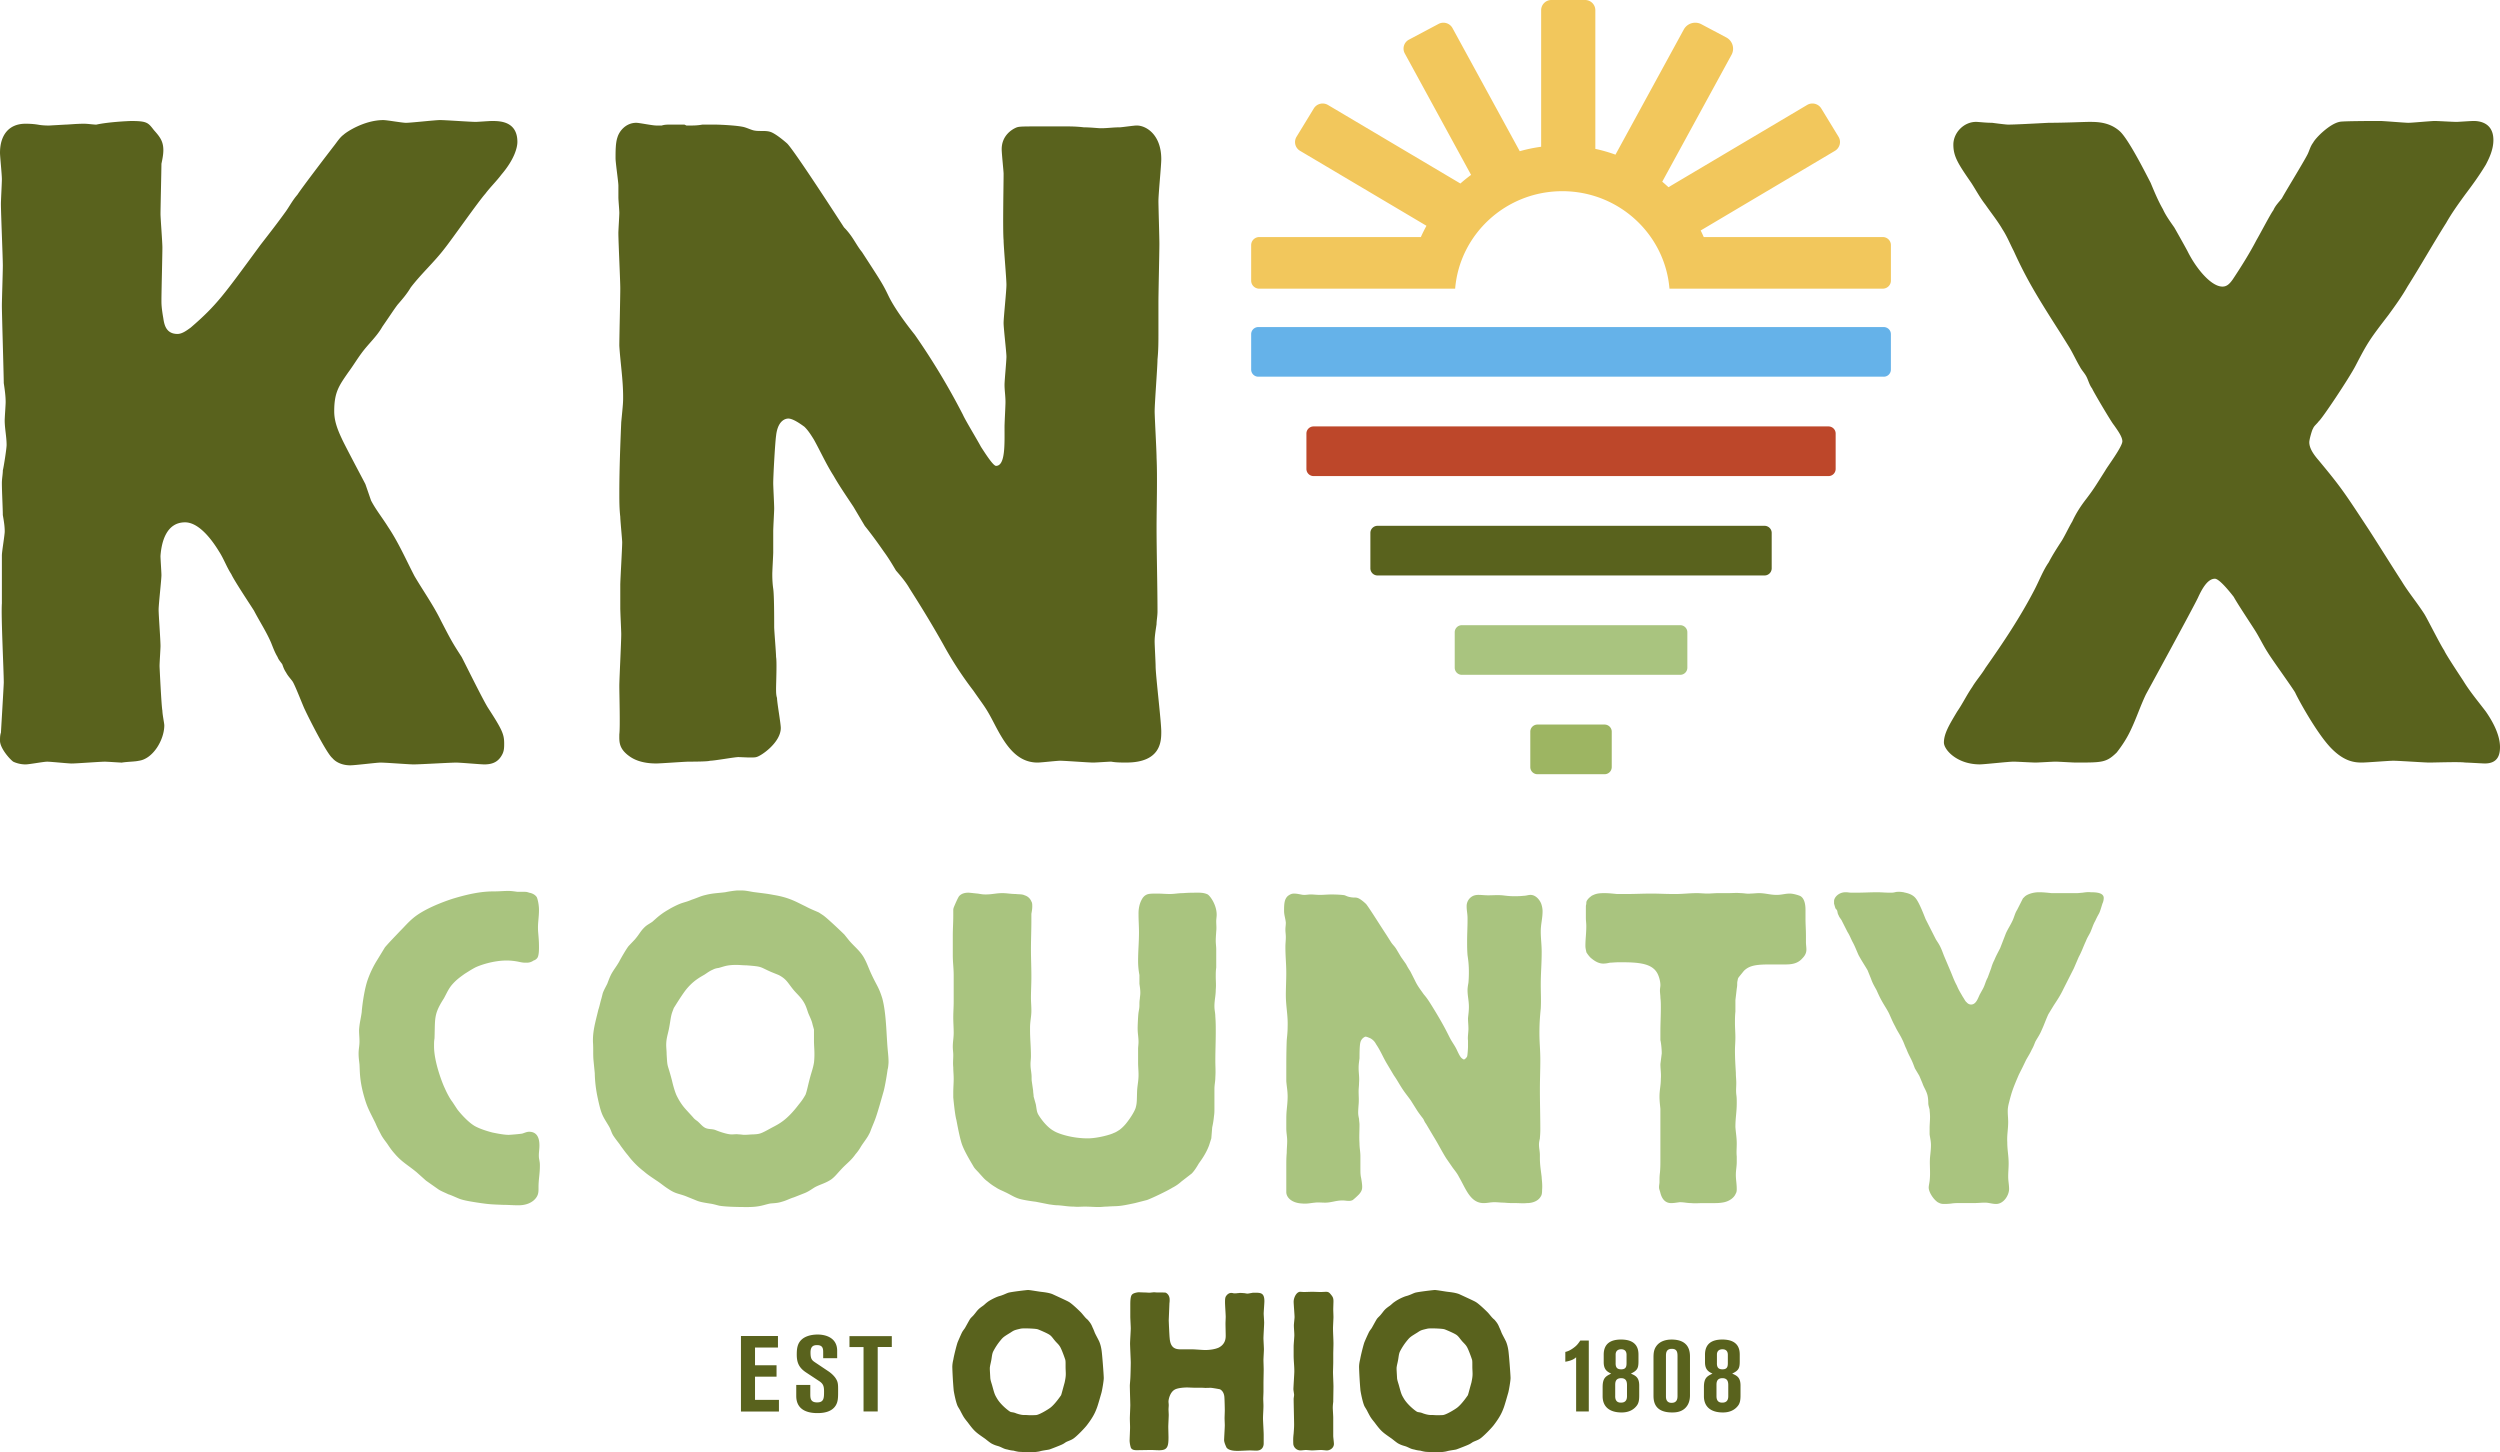
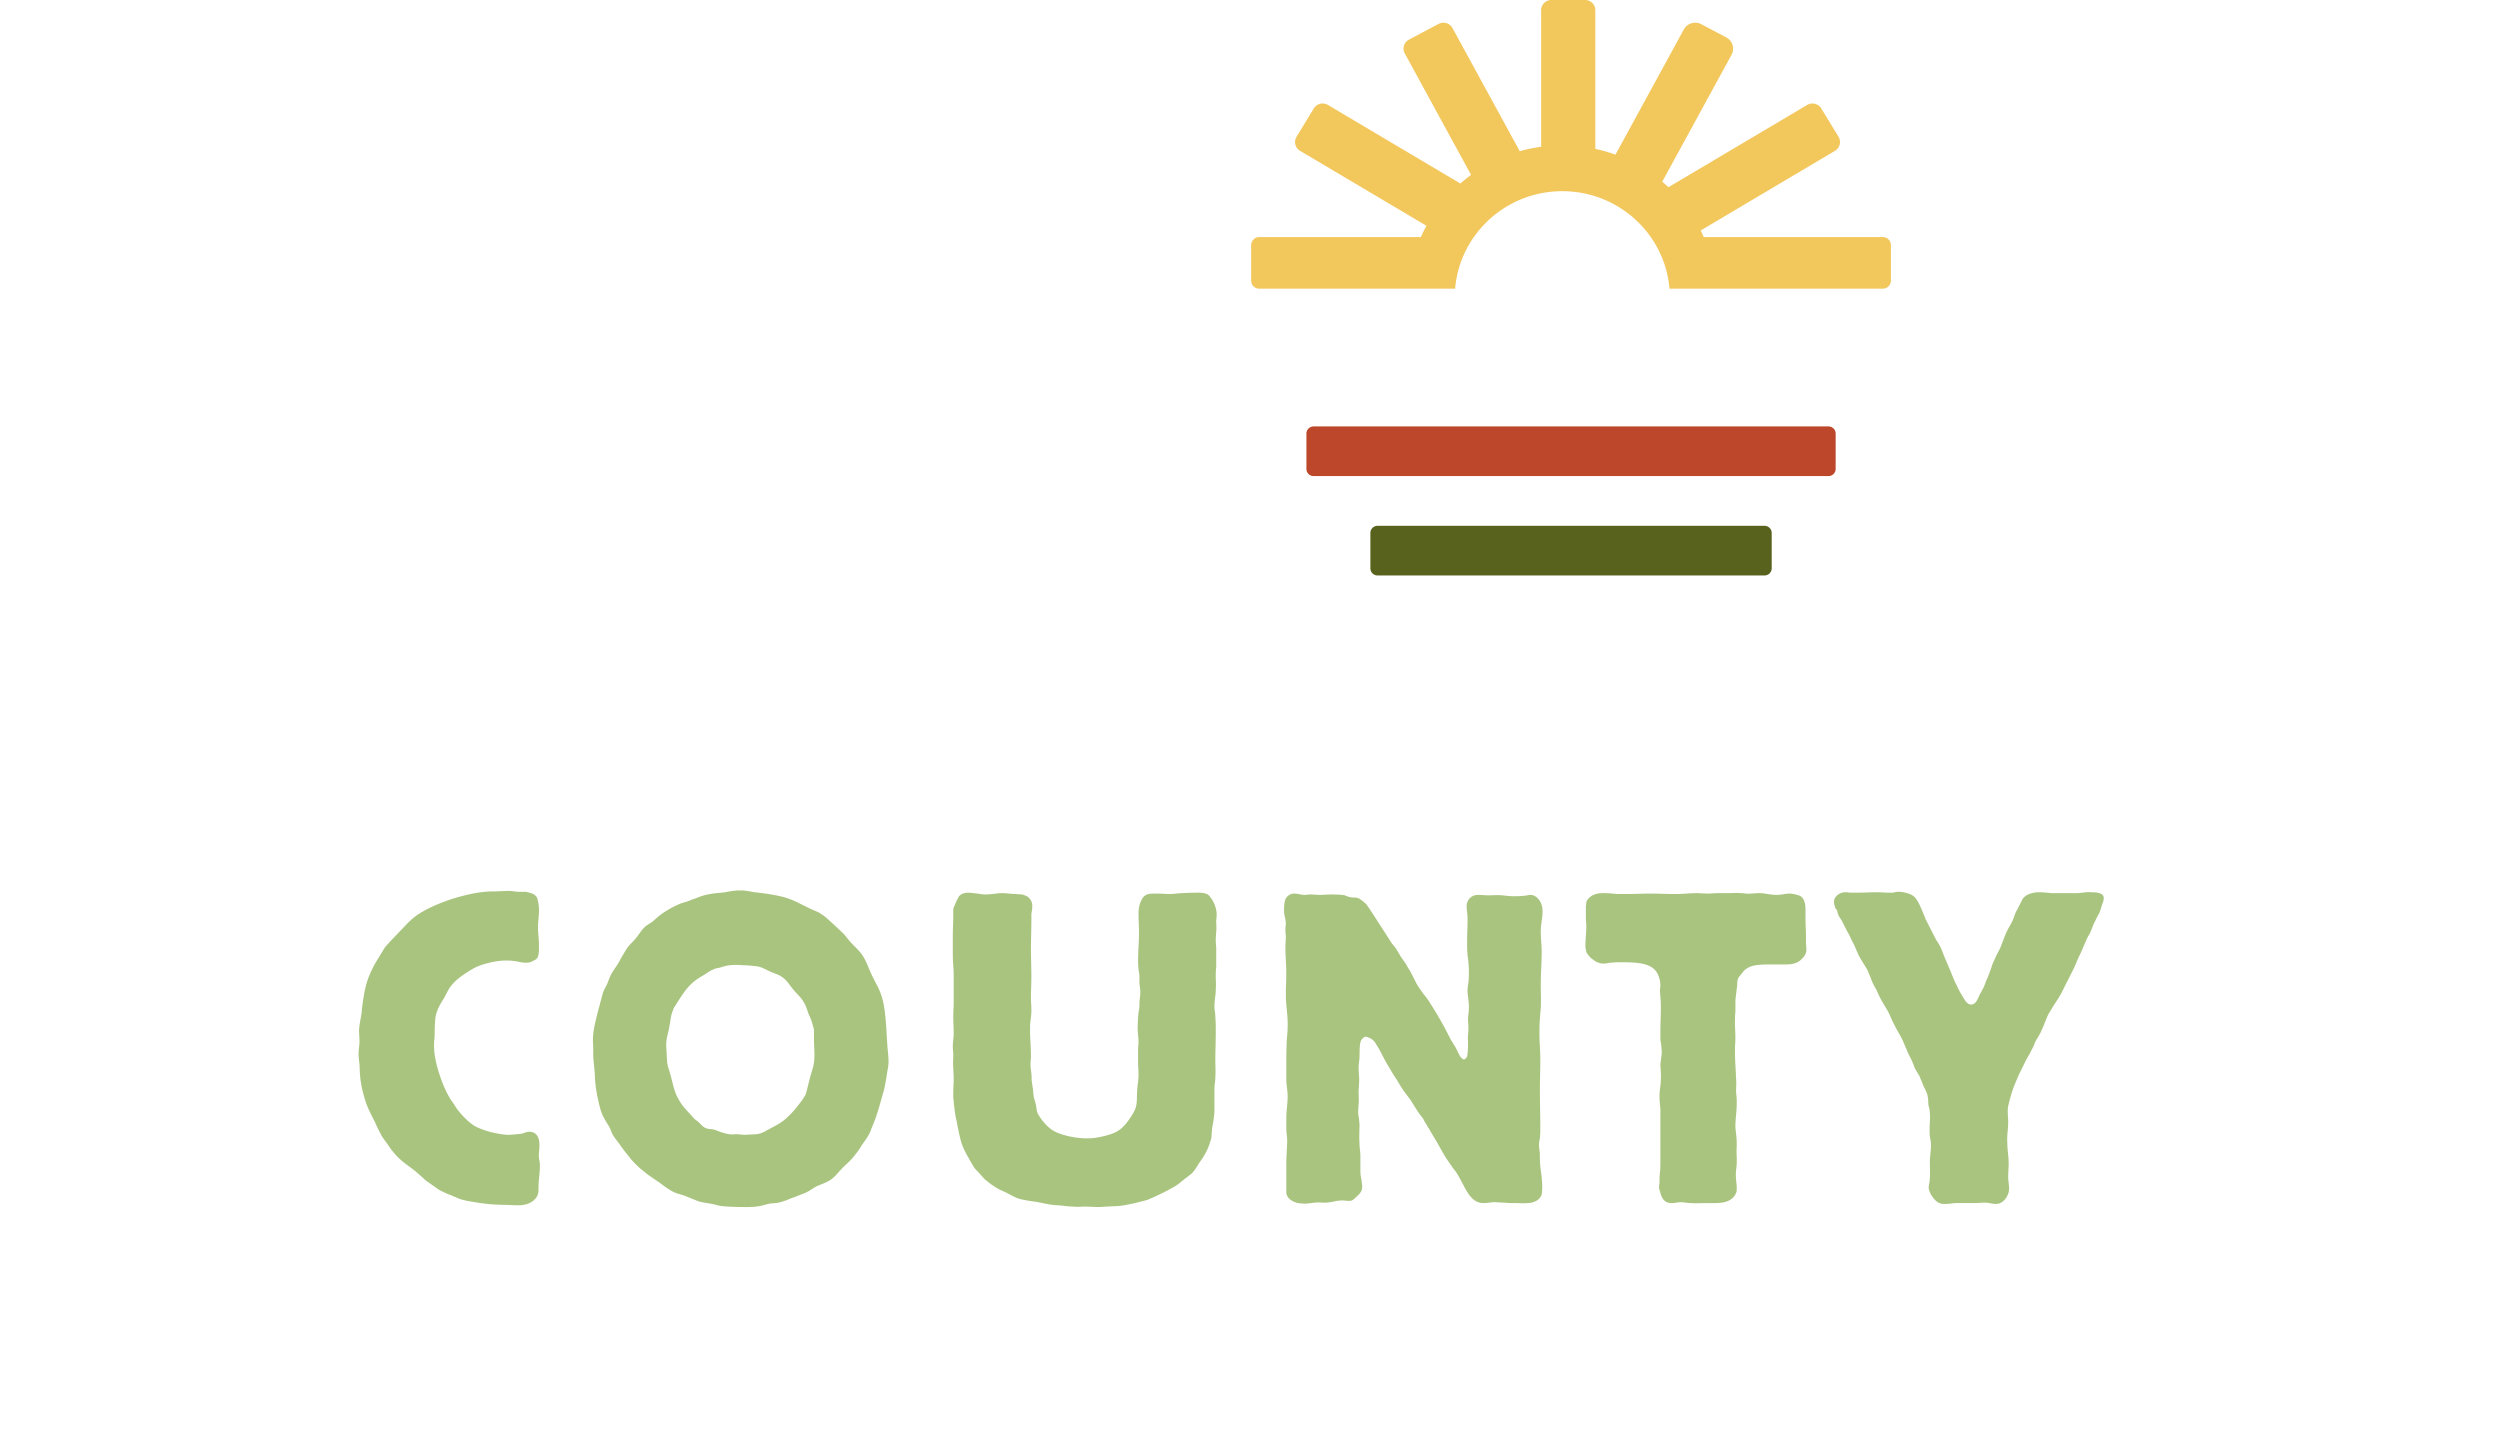
<svg xmlns="http://www.w3.org/2000/svg" width="118" height="68.545" viewBox="0 0 118 68.545">
  <g fill="none" fill-rule="evenodd">
    <path d="M25.44 44.712c0 .104 0 .353-.064.478a.317.317 0 0 1-.19.146.537.537 0 0 1-.336.103c-.127 0-.17 0-.359-.041a2.863 2.863 0 0 0-.569-.062c-.653 0-1.285.228-1.496.332-.232.125-.38.229-.484.29-.232.167-.38.271-.57.479-.19.208-.273.415-.42.686-.064.103-.275.415-.36.727-.083.312-.062.582-.083 1.164-.022.124-.022.228-.022.374 0 .769.422 1.808.506 1.974.127.29.274.54.358.644l.232.353c.19.25.506.582.759.748.147.104.506.25.927.354.021 0 .464.104.738.104.063 0 .59-.042.653-.063.127-.041.21-.083.316-.083.295 0 .485.187.485.644 0 .229-.043.374-.021.603.042.229.042.229.042.374 0 .374-.064.623-.064.997v.084c0 .187-.02.353-.231.54-.295.25-.696.228-.759.228-.232 0-.421-.02-.674-.02-.527-.021-.653-.021-1.202-.104-.4-.062-.632-.104-.821-.166-.127-.042-.422-.187-.57-.229-.168-.083-.336-.145-.463-.229l-.295-.207-.295-.208-.442-.395c-.4-.333-.696-.478-1.033-.873-.148-.166-.232-.29-.358-.478-.106-.145-.19-.25-.274-.395-.105-.207-.19-.353-.274-.56-.316-.645-.4-.749-.57-1.372-.189-.707-.168-1.08-.189-1.413-.02-.187-.042-.312-.042-.52 0-.208.042-.353.042-.561 0-.208-.02-.332-.02-.54.02-.333.084-.54.126-.852 0-.083.084-.894.252-1.434.148-.457.359-.831.464-.997l.38-.624c.252-.29.442-.478.716-.769.19-.187.38-.416.632-.623.653-.54 1.897-.915 1.897-.915.97-.29 1.496-.332 1.938-.332.232 0 .4-.021.633-.021.168 0 .273.02.442.042h.337c.042 0 .106 0 .211.041.126.02.274.083.358.208.042.083.106.353.106.603 0 .374-.064.623-.043.997.021.27.043.457.043.727v.042zM34.542 53.544c.127 0 .211-.02.338 0 .105 0 .168.02.252.02.169 0 .274-.02.422-.02.316-.02.337-.02.864-.312.358-.187.716-.353 1.285-1.101.19-.229.253-.354.316-.457.085-.23.106-.416.232-.873.063-.229.127-.395.169-.644.021-.187.021-.333.021-.416 0-.229-.021-.395-.021-.623v-.52c-.021-.083-.064-.229-.064-.229-.042-.207-.126-.353-.21-.56-.084-.25-.127-.416-.316-.666-.148-.187-.274-.29-.422-.478-.232-.29-.295-.457-.653-.644l-.358-.145c-.57-.25-.38-.25-1.16-.312-.168 0-.315-.02-.484-.02-.464 0-.59.082-.843.145a.734.734 0 0 0-.274.083c-.147.062-.253.145-.38.228-.21.125-.547.291-.905.749-.232.311-.506.768-.548.83l-.063.167c-.085.229-.085.395-.169.831-.063.291-.126.457-.126.748 0 .146.02.27.02.437.043.706.022.353.254 1.247.042.186.126.498.21.685.211.437.4.624.57.81l.21.23c.063.083.126.124.21.186.148.125.211.229.359.312.169.083.316.042.485.104.358.145.632.208.758.208h.021zm.485-11.513c.21 0 .422.063.611.083.316.042.548.063.864.125.78.125 1.117.353 1.517.54.232.125.4.187.633.291l.19.125c.189.125.884.79 1.01.914l.233.291c.252.291.484.458.674.77.168.29.232.519.38.83.252.54.336.582.505 1.123.19.706.19 1.683.253 2.39.02.228.042.394.042.623 0 .062-.021.29-.042.332-.063.457-.148.894-.19 1.04l-.19.664c-.19.645-.21.665-.379 1.08-.042.105-.063.188-.126.292-.063.145-.295.436-.38.582a2.158 2.158 0 0 1-.252.353c-.19.27-.338.374-.59.623-.317.333-.359.416-.548.561-.274.187-.506.229-.78.374-.169.104-.274.188-.464.27l-.527.208c-.21.063-.337.146-.568.208-.19.063-.338.063-.548.083-.316.063-.485.167-1.075.167-.632 0-1.075-.021-1.328-.063-.168-.041-.295-.083-.463-.104-.38-.062-.485-.083-.675-.166l-.463-.187c-.337-.125-.464-.104-.801-.332-.232-.146-.358-.27-.59-.416-.21-.145-.38-.25-.57-.416a3.973 3.973 0 0 1-.758-.768c-.126-.146-.21-.27-.337-.437-.042-.083-.21-.27-.358-.499-.084-.145-.105-.27-.19-.415-.295-.499-.358-.52-.527-1.31a6.056 6.056 0 0 1-.147-1.205l-.063-.644c-.021-.29 0-.499-.021-.81-.021-.54.126-.998.252-1.538.064-.187.085-.333.148-.54l.063-.25c.064-.166.127-.27.21-.436.064-.166.106-.291.19-.457.127-.229.253-.374.38-.603.063-.125.337-.603.442-.727l.296-.312.084-.104c.147-.187.19-.29.358-.457.126-.125.232-.166.38-.27l.21-.187c.316-.27.506-.354.632-.437.611-.332.632-.25 1.012-.415.316-.104.4-.167.674-.229.337-.083.57-.083.906-.125a4.99 4.99 0 0 1 .548-.083h.253zM48.618 48.598c0 .457.042.79.042 1.247 0 .145-.02.25-.02.374 0 .208.02.25.041.457.021.146 0 .25.021.374l.063.437c0 .103.022.166.022.27l.105.374c.042.25.042.332.105.457.042.083.359.582.738.79.232.145.885.353 1.602.353.484 0 1.116-.187 1.222-.25.126-.041.232-.124.274-.145.252-.187.4-.416.463-.499.19-.27.295-.478.316-.582.063-.228.042-.415.063-.83.022-.25.064-.437.064-.687 0-.228-.021-.374-.021-.582v-.644c0-.104.02-.208.02-.332 0-.229-.041-.395-.041-.644 0-.146.02-.603.042-.748.02-.125.042-.208.042-.333 0-.125 0-.208.02-.312 0-.083.022-.145.022-.29 0-.146-.021-.27-.042-.416v-.416a3.504 3.504 0 0 1-.063-.644c0-.52.042-.873.042-1.372 0-.311-.021-.54-.021-.83 0-.084-.021-.479.21-.811.021-.021.064-.083.148-.125.106-.062.274-.062.527-.062.21 0 .38.02.59.02.232 0 .38-.04.61-.04.275-.022.486-.022.76-.022.21 0 .337.042.421.083.148.104.422.52.422.956 0 .104-.021.208-.021.312 0 .166.02.29 0 .478 0 .02-.022.27-.022.436 0 .146.022.27.022.416v.852c-.022.166-.022.27-.022.416 0 .249.022.394 0 .623 0 .29-.063.499-.063.79 0 .187.042.311.042.478.021.27.021.457.021.727 0 .499-.02.852-.02 1.371 0 .27.02.478 0 .77 0 .207-.043.353-.043.56v.915c0 .124 0 .228-.02.353a4.152 4.152 0 0 1-.085.54l-.042.52-.106.332c-.147.395-.38.707-.484.852-.085.146-.211.354-.338.478l-.484.374a1.906 1.906 0 0 1-.422.291c-.232.146-.969.499-1.2.582l-.57.146c-.864.187-.759.124-1.327.166-.148 0-.232.02-.38.02-.232 0-.421-.02-.653-.02-.19 0-.337.02-.527 0-.274 0-.463-.042-.737-.062-.148 0-.253-.021-.422-.042l-.632-.125s-.527-.062-.8-.145c-.254-.083-.422-.208-.654-.312-.169-.083-.295-.125-.443-.228a2.475 2.475 0 0 1-.379-.27c-.147-.105-.19-.167-.38-.375-.105-.124-.189-.187-.273-.311-.042-.084-.4-.645-.548-1.04-.084-.228-.169-.623-.274-1.184-.063-.208-.127-.852-.147-1.06v-.228c0-.229.02-.437.02-.645 0-.207-.02-.353-.02-.54-.022-.229 0-.374 0-.582 0-.145-.022-.25-.022-.395 0-.249.042-.415.042-.665 0-.228-.02-.478-.02-.706 0-.291.02-.478.02-.769v-1.226c0-.353-.042-.603-.042-.956v-.894c0-.373.022-.623.022-.976v-.229c0-.062 0-.083.02-.145.022-.063.19-.457.254-.54.126-.146.315-.167.442-.167.063 0 .4.042.442.042.232.041.274.041.38.041.295 0 .484-.062.78-.062.21 0 .4.041.632.041.147.021.295 0 .421.063a.488.488 0 0 1 .316.29c.042.063.042.146.042.23 0 .124-.02.228-.042.353v.29c0 .52-.02.873-.02 1.393 0 .457.02.81.02 1.288 0 .374-.02.624-.02.998 0 .208.02.374.02.602 0 .291-.063.5-.063.81v.084zM61.556 42.24c.105 0 .21-.022.316-.022.126 0 .274.021.421.021.19 0 .358-.02.548-.02.274 0 .57.02.632.04.064.022.127.063.253.084.211.042.232 0 .359.042.126.041.316.207.4.29.19.25.548.832.97 1.476l.21.332c.084.125.169.187.253.333l.21.353.19.27c.063.083.085.146.148.25l.105.166.21.415c.127.27.233.395.422.665.127.146.211.27.316.437.274.436.57.935.78 1.35l.127.25c.105.208.21.333.316.54.042.083.147.333.232.416a.36.36 0 0 0 .126.083.323.323 0 0 0 .147-.145c.021-.042.043-.395.043-.458v-.29c-.022-.188.02-.374.02-.562 0-.187-.02-.311-.02-.498.02-.208.042-.333.042-.54 0-.292-.064-.5-.064-.79 0-.146.043-.333.043-.354.02-.228.02-.415.02-.498 0-.291-.02-.5-.063-.79-.02-.25-.02-.436-.02-.686 0-.311.02-.644.02-.956v-.103c0-.208-.042-.354-.042-.562a.53.53 0 0 1 .316-.498c.106-.042.211-.042.232-.042.169 0 .295.02.464.02.253 0 .421-.02.674 0 .19.022.337.042.527.042s.295 0 .485-.02c.105 0 .21-.042.316-.042.232 0 .421.208.505.416.022.062.064.207.064.353 0 .353-.085.603-.085.956s.043.602.043.977c0 .581-.043.976-.043 1.537 0 .416.021.707 0 1.123-.042.415-.063.727-.063 1.163 0 .457.042.79.042 1.268 0 .499-.02.873-.02 1.392 0 .707.02 1.205.02 1.912 0 .187-.02.333-.02.395-.022.104-.043.187-.043.29 0 .188.042.312.042.5v.124c0 .333.042.561.085.915 0 .104.042.332.02.602 0 .166-.02.25-.063.312-.19.332-.653.312-.653.312-.21.02-.337 0-.527 0-.21 0-.337 0-.548-.021-.168 0-.294-.021-.463-.021-.19 0-.316.042-.506.042-.632 0-.843-.686-1.159-1.226-.084-.167-.168-.27-.295-.437l-.316-.457c-.232-.374-.358-.644-.59-1.018l-.358-.603c-.064-.083-.085-.145-.127-.228-.126-.167-.21-.27-.316-.437l-.274-.436c-.147-.208-.274-.354-.421-.582-.148-.229-.232-.395-.38-.603l-.358-.602c-.19-.333-.274-.562-.484-.873a.633.633 0 0 0-.296-.291c-.02 0-.126-.063-.21-.063a.389.389 0 0 0-.232.27c-.042.146-.042.603-.042.749-.021.166-.042.29-.042.457 0 .25.042.436.02.706 0 .146-.02.25-.02.395 0 .229.02.395 0 .624 0 0-.021.249-.021.374 0 .124.02.208.042.312 0 .103.02.166.02.27 0 .332-.02.56 0 .872 0 .229.043.395.043.624v.52c0 .249 0 .29.021.436.021.083.063.353.063.457 0 .104 0 .208-.147.374a3.482 3.482 0 0 1-.295.27c-.085.042-.148.042-.19.042-.105 0-.19-.021-.295-.021-.316 0-.527.104-.822.104-.19 0-.316-.021-.485 0-.21.02-.379.062-.59.041-.505-.02-.758-.29-.758-.54V55.04c0-.228 0-.395.021-.623 0-.208.021-.354.021-.562 0-.228-.042-.374-.042-.602v-.291c0-.208 0-.374.021-.582.021-.228.042-.395.042-.623 0-.27-.042-.457-.063-.728v-.395c0-.581 0-.976.021-1.537.021-.229.042-.395.042-.624.021-.56-.084-.956-.084-1.517 0-.332.02-.686.02-1.018 0-.457-.041-.79-.041-1.247 0-.166.02-.29.02-.457 0-.145-.02-.229-.02-.353 0-.125.02-.208.02-.333-.02-.207-.083-.353-.083-.56 0-.354.02-.562.189-.707.063-.042.148-.104.274-.104.169 0 .295.041.442.062h.043zM79.067 42.198c.38 0 .653-.042 1.032-.042.169 0 .316.02.506.02.148 0 .316-.02.485-.02h.463c.232 0 .4-.02.612 0 .168 0 .294.042.463.02.126 0 .253-.02.4-.02.296 0 .527.083.822.083.253 0 .4-.062.632-.062.19 0 .485.104.506.124.169.104.232.354.232.645v.395c0 .311.021.519.021.83v.292c0 .124.021.228.021.353 0 .062 0 .229-.19.416-.231.27-.547.29-.821.29h-.337c-.738 0-1.202-.02-1.518.229-.084.062-.105.104-.21.229-.148.187-.148.166-.169.29-.042.167 0 .167-.042.395l-.063.54v.541c-.021.208-.021.332-.021.54 0 .25.02.437.02.686 0 .229-.02.395-.02.603 0 .394.02.665.042 1.06 0 .186.02.311.02.477 0 .208-.02.333 0 .54.022.146.022.25.022.416 0 .416-.063.707-.063 1.122.02.291.063.5.063.79 0 .229-.021.395 0 .603v.27c0 .208-.042.374-.042.603 0 .228.042.415.042.665 0 .145-.021.166-.063.249-.064.145-.253.312-.527.374-.19.042-.38.042-.422.042h-.569c-.21 0-.358.02-.569 0-.19 0-.337-.042-.526-.042h-.022c-.147.02-.274.042-.4.042-.4 0-.485-.416-.506-.478-.02-.104-.063-.167-.063-.27 0-.104.021-.167.021-.25 0-.166 0-.27.021-.436.021-.229.021-.395.021-.603v-2.41c-.02-.208-.042-.375-.042-.582 0-.312.063-.52.063-.832.021-.27-.02-.436-.02-.706l.063-.499c0-.25-.043-.561-.064-.623v-.395c0-.416.021-.707.021-1.143 0-.166 0-.291-.02-.457 0-.125-.022-.229-.022-.353 0-.104.021-.167.021-.25 0-.145-.042-.332-.105-.478-.232-.56-.906-.603-1.812-.603-.21 0-.38.021-.464.021-.105.021-.19.042-.316.042-.274 0-.485-.187-.59-.27a1.325 1.325 0 0 1-.21-.27c0-.042-.043-.167-.043-.291 0-.333.042-.582.042-.936 0-.145-.02-.249-.02-.394v-.458c0-.083 0-.145.02-.186 0-.084 0-.125.042-.187.085-.125.169-.167.211-.208.169-.083.274-.125.59-.125.232 0 .38.02.611.042h.4c.464 0 .78-.021 1.223-.021.38 0 .632.02 1.011.02h.106zM89.244 42.135c.043 0 .106 0 .19-.02.084-.021.105-.021.19-.021.084 0 .084 0 .231.02.022.021.38.042.57.291.168.208.379.77.463.977l.127.25.358.706c.063.104.126.187.19.312.084.166.126.29.19.457l.273.644c.127.29.19.499.337.769.084.208.169.332.274.52.084.124.127.228.19.27.084.104.19.104.21.104.253 0 .338-.354.422-.5l.126-.228c.106-.187.127-.353.232-.54l.169-.457a1.96 1.96 0 0 1 .147-.374c.085-.208.169-.354.274-.561l.274-.707c.106-.229.21-.374.316-.603.085-.187.106-.332.211-.498l.274-.54.084-.084c.106-.104.38-.208.675-.208.21 0 .379.021.59.042h1.074c.232 0 .148 0 .38-.02.042 0 .21-.042.4-.022.253 0 .611.021.611.27a.635.635 0 0 1-.063.27c-.19.624-.106.312-.337.811-.106.187-.148.353-.232.54-.084.167-.147.25-.21.416-.127.27-.19.478-.338.748l-.232.54-.484.956c-.148.312-.274.5-.464.79l-.253.416c-.126.27-.19.478-.316.748-.084.208-.19.353-.295.54-.063.146-.084.229-.169.374-.084.187-.168.312-.273.499l-.17.353-.168.333c-.295.685-.337.83-.442 1.226-.021.104-.084.27-.084.498 0 .208.02.333.02.52 0 .353-.063.603-.042.956 0 .374.064.623.064.997 0 .229-.021.395-.021.624 0 .208.042.374.042.582 0 .29-.253.706-.611.706-.19 0-.338-.062-.527-.062-.19 0-.316.02-.506.02h-.569c-.274 0-.358 0-.506.021-.147.021-.316.021-.358.021-.147 0-.21-.041-.295-.083-.232-.166-.422-.499-.422-.686 0-.083.022-.166.043-.311.02-.187.02-.291.02-.374 0-.291-.02-.478 0-.749.022-.228.043-.374.043-.581 0-.188-.042-.333-.063-.5v-.29c0-.187.02-.333.02-.54 0-.146-.02-.27-.02-.333-.021-.104-.063-.208-.063-.312 0-.041 0-.29-.064-.457-.063-.187-.147-.29-.21-.478l-.148-.353-.21-.353c-.064-.167-.106-.291-.19-.457-.085-.167-.148-.291-.211-.458-.084-.166-.105-.27-.19-.436-.105-.229-.231-.395-.337-.623-.126-.229-.19-.395-.295-.624-.105-.208-.21-.353-.337-.582-.105-.187-.169-.332-.253-.52-.105-.186-.19-.332-.253-.519l-.168-.415c-.148-.25-.274-.437-.422-.707-.105-.228-.168-.416-.295-.644-.084-.166-.126-.291-.232-.457l-.253-.5c-.042-.103-.126-.165-.168-.29-.042-.062-.042-.125-.063-.208-.064-.124-.064-.041-.106-.187l-.042-.145v-.125c0-.166.21-.416.548-.416.105 0 .169.021.274.021h.232c.358 0 .61-.02.99-.02.21 0 .358.02.59.02h.042z" fill="#A9C47F" />
-     <path d="M.09 26.2c0-.173.133-.946.133-1.118 0-.257-.045-.515-.09-.773 0-.3-.044-1.117-.044-1.503 0-.215.045-.43.045-.602.044-.172.178-1.03.178-1.202 0-.387-.09-.774-.09-1.16 0-.13.045-.73.045-.86 0-.3-.044-.6-.089-.901 0-.344-.089-3.265-.089-3.651 0-.258.045-1.59.045-1.89 0-.387-.09-2.449-.09-2.921 0-.172.045-.989.045-1.16C.09 8.244 0 7.385 0 7.213 0 6.397.401 5.84 1.203 5.84c.09 0 .312 0 .58.042.222.043.445.043.534.043l.758-.043c.134 0 .535-.042.891-.042.178 0 .446.042.58.042.579-.129 1.56-.171 1.648-.171.758 0 .802.086 1.07.43.267.3.446.515.446.944 0 .215-.045.43-.09.645 0 .214-.044 2.104-.044 2.362 0 .215.089 1.332.089 1.59 0 .343-.045 2.104-.045 2.49 0 .173 0 .344.09.86.044.3.133.73.668.73.223 0 .446-.172.624-.3 1.248-1.075 1.56-1.547 3.298-3.91.4-.515.802-1.03 1.203-1.589.178-.258.312-.515.535-.773.222-.344 1.47-1.976 1.737-2.32.134-.171.268-.386.446-.515.134-.129.98-.687 1.872-.687.178 0 .891.129 1.07.129.222 0 1.38-.13 1.604-.13.267 0 1.426.086 1.693.086.09 0 .624-.042.758-.042.356 0 1.203 0 1.203.988 0 .257-.134.816-.758 1.546-.223.3-.534.601-.757.902-.312.344-1.605 2.19-1.917 2.577-.49.645-1.114 1.203-1.604 1.847-.178.301-.4.559-.624.816-.223.301-.267.387-.713 1.031-.267.473-.668.817-.98 1.246-.223.3-.401.601-.624.902-.446.644-.669.945-.669 1.847 0 .43.134.816.357 1.289.134.3.936 1.804 1.114 2.148.09.257.178.515.267.773.223.43.535.816.803 1.246.49.73.846 1.546 1.247 2.32.402.686.892 1.374 1.248 2.104.49.945.535 1.03.98 1.718.179.344 1.025 2.062 1.248 2.406.669 1.03.758 1.245.758 1.675 0 .172 0 .343-.09.515-.177.344-.445.473-.846.473-.178 0-1.114-.086-1.337-.086-.267 0-1.693.086-2.005.086-.223 0-1.292-.086-1.56-.086-.178 0-1.203.129-1.426.129-.356 0-.668-.13-.847-.344-.267-.215-1.114-1.89-1.292-2.277-.09-.171-.446-1.116-.58-1.331-.088-.129-.222-.258-.311-.43-.09-.129-.134-.257-.179-.386-.089-.13-.178-.215-.222-.344-.134-.215-.223-.472-.312-.687-.223-.516-.535-.988-.803-1.504-.133-.214-.935-1.417-1.069-1.718-.223-.343-.356-.73-.58-1.074-.445-.73-1.024-1.374-1.603-1.374-.892 0-1.115.945-1.16 1.59 0 .128.045.772.045.901 0 .215-.133 1.375-.133 1.632 0 .258.089 1.418.089 1.719 0 .128-.045.773-.045.945 0 .043.09 1.933.134 2.104 0 .172.09.602.09.688 0 .687-.536 1.589-1.204 1.675-.178.043-.535.043-.802.086-.09 0-.669-.043-.802-.043-.223 0-1.337.086-1.56.086-.178 0-.98-.086-1.159-.086-.178 0-.847.129-1.025.129-.267 0-.49-.086-.579-.13-.178-.128-.624-.643-.624-.987 0-.129 0-.258.045-.387 0-.043.133-2.233.133-2.362 0-.559-.133-3.136-.089-3.737v-2.277zM29.188 8.76c0-.172-.134-1.074-.134-1.29 0-.343 0-.73.09-.987.088-.3.4-.687.89-.687.134 0 .758.128.937.128h.267c.134-.043.267-.043.4-.043h.669l.09.043h.267c.045 0 .267 0 .49-.043h.58c.267 0 1.158.043 1.425.13.134.042.223.085.357.128.267.086.58 0 .847.086s.757.516.802.559c.4.43 2.45 3.608 2.674 3.951.133.13.267.301.356.43.178.258.312.515.49.73.892 1.375.98 1.503 1.248 2.062.267.558.802 1.289 1.248 1.847a32.938 32.938 0 0 1 2.273 3.78c.089.215.713 1.246.846 1.504.223.343.58.901.713.901.446 0 .401-1.03.401-1.846 0-.172.045-.989.045-1.16 0-.3-.045-.559-.045-.817 0-.214.09-1.116.09-1.331 0-.215-.134-1.332-.134-1.59 0-.257.134-1.503.134-1.803 0-.301-.134-1.805-.134-2.105-.045-.473 0-2.62 0-3.136 0-.129-.09-.945-.09-1.16 0-.644.49-.945.714-1.03.133-.044.312-.044 1.203-.044h1.158c.134 0 .446 0 .803.043.312 0 .668.043.802.043.312 0 .58-.043.891-.043.09 0 .669-.086.802-.086.446 0 1.159.43 1.159 1.59 0 .3-.134 1.632-.134 1.976 0 .257.045 1.718.045 2.019 0 .386-.045 2.319-.045 2.749v1.417c0 .43 0 .86-.044 1.289 0 .344-.134 2.062-.134 2.448 0 .301.09 1.847.09 2.19.044.903 0 2.364 0 3.308 0 1.074.044 2.835.044 3.952 0 .215-.045.43-.045.602-.044.3-.09.558-.09.816 0 .172.046.988.046 1.16 0 .43.267 2.62.267 3.092 0 .43 0 1.46-1.649 1.46-.223 0-.49 0-.713-.042-.134 0-.713.043-.847.043-.223 0-1.337-.086-1.56-.086-.178 0-.89.086-1.069.086-1.025 0-1.56-.902-2.05-1.847-.4-.773-.445-.773-.98-1.546a16.826 16.826 0 0 1-1.426-2.191c-.847-1.504-1.56-2.578-1.605-2.664-.178-.3-.4-.558-.624-.816-.178-.3-.356-.6-.579-.902-.267-.386-.579-.816-.89-1.202-.18-.301-.358-.602-.536-.903-.312-.472-.668-.987-.936-1.46-.356-.558-.624-1.16-.935-1.718-.134-.215-.268-.43-.446-.601-.178-.13-.535-.387-.758-.387-.044 0-.49 0-.579.816-.045.3-.134 1.89-.134 2.234 0 .171.045.988.045 1.202 0 .13-.045.902-.045 1.074v.988c0 .13-.044.86-.044 1.031 0 .086 0 .387.044.687.045.301.045 1.375.045 1.805 0 .171.089 1.202.089 1.417.045.215 0 1.246 0 1.503 0 .13 0 .301.045.43 0 .215.178 1.203.178 1.418 0 .687-.936 1.331-1.159 1.374-.134.043-.713 0-.846 0-.179 0-1.115.172-1.337.172-.09.043-.847.043-.98.043-.224 0-1.338.086-1.56.086-.714 0-1.07-.215-1.204-.3-.58-.387-.535-.731-.535-1.075.045-.343 0-1.89 0-2.276 0-.344.09-2.062.09-2.449 0-.172-.045-1.03-.045-1.246v-1.073c0-.258.09-1.718.09-2.02 0-.128-.09-1.03-.09-1.202-.045-.387-.045-.773-.045-1.117 0-1.117.045-2.276.09-3.35.089-.902.089-.945.089-1.203 0-.816-.134-1.632-.179-2.405 0-.387.045-2.277.045-2.707 0-.386-.09-2.19-.09-2.62 0-.129.045-.816.045-.945s-.044-.601-.044-.73v-.559zM93.267 5.753c.134 0 .446.043.758.043.312.042.668.085.757.085.312 0 1.115-.043 1.917-.085.802 0 1.648-.043 1.916-.043.356 0 .936 0 1.426.43.401.343 1.203 1.932 1.47 2.448.179.43.357.859.58 1.245.134.3.356.602.535.86.222.386.579 1.03.623 1.116.402.816 1.115 1.675 1.65 1.675.178 0 .311-.085.49-.343.4-.602.802-1.246 1.114-1.847.178-.301.668-1.246.802-1.418.089-.215.267-.386.4-.558.134-.258.981-1.633 1.204-2.062.09-.172.134-.387.267-.558.134-.258.803-.903 1.248-.988.09-.043 1.694-.043 1.916-.043.179 0 1.16.086 1.337.086.179 0 1.07-.086 1.248-.086.134 0 .847.043 1.025.043.09 0 .669-.043.802-.043.223 0 .936.043.936.902 0 .472-.223.902-.357 1.16-.311.515-.623.944-.98 1.417-.312.43-.624.86-.891 1.332-.624.988-1.203 2.018-1.827 3.006-.268.473-.58.902-.892 1.332-.89 1.16-.98 1.289-1.56 2.406-.311.6-1.604 2.534-1.737 2.62-.09.129-.223.215-.268.343-.044.043-.178.516-.178.645 0 .3.223.601.446.859 1.07 1.288 1.203 1.503 2.362 3.264.445.688 1.114 1.762 1.56 2.449.311.515.712.988 1.069 1.546.134.215.758 1.46.936 1.718.044.13.579.945.891 1.418.312.515.713.988 1.07 1.46.178.258.668.988.668 1.676 0 .343-.09.773-.713.773-.134 0-.758-.043-.936-.043-.223-.043-1.426 0-1.693 0-.223 0-1.426-.086-1.694-.086-.223 0-1.247.086-1.47.086-.357 0-.847-.043-1.471-.687-.668-.688-1.56-2.32-1.693-2.62-.179-.301-1.114-1.59-1.293-1.89-.223-.344-.4-.73-.623-1.075-.134-.214-.847-1.288-.98-1.546-.135-.172-.67-.859-.892-.859-.357 0-.624.515-.802.902-.223.473-2.451 4.553-2.451 4.553-.268.559-.446 1.117-.713 1.676-.179.386-.401.73-.669 1.073-.49.473-.668.473-1.916.473-.178 0-.802-.043-.98-.043-.134 0-.803.043-.936.043-.134 0-.892-.043-1.025-.043-.268 0-1.382.129-1.605.129-1.069 0-1.693-.687-1.693-1.031 0-.43.267-.86.624-1.46.267-.387.446-.774.713-1.16.178-.301.446-.602.624-.903.847-1.202 1.649-2.405 2.317-3.694.223-.43.401-.902.669-1.288.178-.344.4-.687.624-1.031.178-.3.312-.601.49-.902.178-.387.4-.73.668-1.074.357-.473.401-.558.891-1.332.09-.171.803-1.116.803-1.374 0-.215-.223-.516-.402-.773-.089-.086-.98-1.59-1.025-1.719-.133-.171-.178-.386-.267-.558-.089-.172-.223-.3-.312-.473-.178-.3-.312-.6-.49-.902l-.401-.644c-1.07-1.675-1.604-2.534-2.228-3.909-.178-.343-.312-.687-.535-1.03-.223-.387-.535-.774-.802-1.16-.268-.344-.446-.688-.669-1.031-.624-.903-.846-1.246-.846-1.805 0-.558.49-1.073 1.07-1.073" fill="#59621D" />
    <path d="M86.303 22.471h-24.3a.337.337 0 0 1-.34-.335v-1.674c0-.185.152-.335.34-.335h24.3c.188 0 .34.15.34.335v1.674a.337.337 0 0 1-.34.335" fill="#BD472A" />
-     <path d="M88.911 17.78H59.395a.337.337 0 0 1-.34-.334v-1.674c0-.185.152-.335.34-.335H88.91c.188 0 .34.15.34.335v1.674a.337.337 0 0 1-.34.335" fill="#65B2E9" />
    <path d="M83.284 27.162H65.022a.337.337 0 0 1-.34-.335v-1.674c0-.185.152-.335.34-.335h18.262c.187 0 .34.15.34.335v1.674a.337.337 0 0 1-.34.335" fill="#59621D" />
-     <path d="M79.303 31.852h-10.3a.337.337 0 0 1-.34-.335v-1.674c0-.185.152-.335.34-.335h10.3c.188 0 .34.15.34.335v1.674a.337.337 0 0 1-.34.335" fill="#A9C47F" />
-     <path d="M75.735 36.543H72.57a.337.337 0 0 1-.34-.335v-1.674c0-.185.152-.335.34-.335h3.164c.187 0 .34.15.34.335v1.674a.337.337 0 0 1-.34.335" fill="#9DB562" />
    <path d="M88.866 11.19h-8.449a6.9 6.9 0 0 0-.145-.311l2.607-1.547 3.735-2.215a.481.481 0 0 0 .17-.176.473.473 0 0 0-.004-.483l-.817-1.34a.49.49 0 0 0-.668-.163l-6.544 3.881a7.296 7.296 0 0 0-.293-.26l3.27-5.989a.6.6 0 0 0-.249-.82l-1.172-.622a.617.617 0 0 0-.831.246L76.25 7.3a7.259 7.259 0 0 0-.95-.273V.48a.484.484 0 0 0-.486-.48h-1.585a.484.484 0 0 0-.487.48v6.447a7.307 7.307 0 0 0-1.01.21l-3.174-5.811a.49.49 0 0 0-.66-.196l-1.395.741a.477.477 0 0 0-.198.65l3.13 5.734a7.3 7.3 0 0 0-.505.407l-6.25-3.707a.49.49 0 0 0-.668.164l-.817 1.339a.479.479 0 0 0 .166.66l5.132 3.043.836.496c-.094.174-.184.35-.264.532h-7.626a.382.382 0 0 0-.384.38v1.677c0 .21.172.38.384.38h9.244c.211-2.572 2.397-4.602 5.058-4.602s4.847 2.03 5.058 4.601h10.067c.213 0 .385-.17.385-.379v-1.678c0-.209-.172-.379-.385-.379" fill="#F2C75C" />
-     <path fill="#59621D" d="M34.973 63.06h1.747v.544h-1.083v.837h1.016v.539h-1.016v1.093h1.129v.55h-1.793zM37.582 65.368h.664v.413c0 .207 0 .413.322.413.327 0 .327-.212.327-.529 0-.252-.051-.358-.225-.474l-.633-.418c-.337-.226-.43-.473-.43-.836 0-.277.026-.544.261-.736.133-.11.378-.211.726-.211.388 0 .92.156.92.765v.353h-.66v-.257c0-.171 0-.362-.29-.362-.18 0-.308.065-.308.352 0 .297.067.363.21.459l.654.438c.128.09.266.217.342.348.097.16.097.272.097.559 0 .317 0 .514-.117.7-.2.318-.613.353-.859.353-.567 0-1-.212-1-.811v-.52zM40.095 63.065h1.998v.514h-.665v3.043h-.669V63.58h-.664zM73.882 63.811c.067-.015.21-.05.424-.217.133-.1.19-.186.286-.322h.399v3.35h-.598v-2.56c-.061.056-.179.157-.51.212v-.463zM76.257 64.345c0 .217.087.287.266.287.25 0 .25-.171.25-.322v-.348c0-.07 0-.277-.255-.277-.102 0-.26.04-.26.252v.408zm-.02 1.557c0 .302.204.302.276.302.204 0 .281-.12.281-.302v-.519c0-.141-.02-.333-.276-.333-.28 0-.28.217-.28.333v.519zm1.099-1.648c0 .333-.057.434-.358.58.22.096.393.176.393.564v.454c0 .251-.025.398-.148.534-.24.282-.587.282-.69.282-.536 0-.889-.247-.889-.766v-.428c0-.439.148-.514.404-.64-.184-.086-.353-.182-.353-.54v-.352c0-.514.317-.716.818-.716.823 0 .823.545.823.736v.292zM78.633 65.902c0 .08 0 .312.265.312.281 0 .281-.226.281-.352v-1.82c0-.176 0-.377-.265-.377-.281 0-.281.211-.281.353v1.884zm-.588-1.794c0-.221.01-.398.133-.57.168-.236.455-.311.72-.311.869 0 .869.62.869.826v1.803c0 .182-.036.439-.245.625-.205.182-.465.187-.598.187-.879 0-.879-.585-.879-.827v-1.733zM81.038 64.345c0 .217.087.287.266.287.25 0 .25-.171.25-.322v-.348c0-.07 0-.277-.255-.277-.102 0-.26.04-.26.252v.408zm-.02 1.557c0 .302.204.302.276.302.204 0 .28-.12.28-.302v-.519c0-.141-.02-.333-.275-.333-.281 0-.281.217-.281.333v.519zm1.098-1.648c0 .333-.056.434-.357.58.22.096.393.176.393.564v.454c0 .251-.026.398-.148.534-.24.282-.588.282-.69.282-.536 0-.889-.247-.889-.766v-.428c0-.439.148-.514.404-.64-.184-.086-.353-.182-.353-.54v-.352c0-.514.317-.716.818-.716.822 0 .822.545.822.736v.292zM46.742 65.042c.01.127.064.255.097.383.097.351.108.394.216.575.183.32.583.618.637.639.054.021.13.021.194.043.043.01.076.031.119.042.032.01.065.022.108.032.14.032.151.032.302.032.022 0 .162.01.195.01.01 0 .259 0 .313-.01.173-.032.55-.266.648-.34.227-.171.475-.544.508-.586.021-.043.043-.139.172-.608.044-.202.054-.308.054-.404 0-.117-.01-.224-.01-.341v-.138c0-.064 0-.118-.011-.181-.011-.043-.173-.512-.26-.64-.064-.106-.162-.18-.237-.276-.076-.086-.14-.192-.227-.256-.086-.075-.54-.266-.583-.277-.097-.032-.497-.042-.562-.042-.097 0-.194 0-.27.02-.28.065-.291.075-.453.182-.313.192-.346.213-.475.373a2.928 2.928 0 0 0-.335.51c-.065.129-.065.288-.097.437-.022.118-.054.224-.065.341v.064c0 .043.022.405.022.416m-1.74-.895c.022-.15.163-.714.206-.81.021-.053.183-.425.205-.457.032-.064.087-.128.13-.192.032-.053.205-.373.248-.437.054-.074.14-.138.194-.213.065-.074.12-.16.195-.234.065-.064.14-.117.216-.17.076-.054.13-.118.205-.17.087-.075.335-.203.475-.256.076-.032.151-.043.227-.075.097-.032.194-.085.292-.117.15-.043.874-.128.928-.128.087 0 .508.075.605.085.184.022.367.043.54.107.043.021.724.33.767.362.13.064.432.351.562.48.064.063.129.148.194.223.043.053.097.106.151.149.097.117.162.191.227.362.043.085.075.17.108.256.065.138.14.266.205.404.054.128.087.256.108.394.032.17.108 1.204.108 1.332 0 .138-.076.575-.108.692-.043.149-.173.617-.227.745-.065.17-.151.384-.443.767-.097.138-.529.586-.68.671-.097.064-.216.096-.324.15-.065.042-.119.084-.194.116-.033.021-.551.224-.594.234-.097.022-.205.032-.313.054-.065.01-.13.032-.184.042-.13.022-.238.032-.346.032-.118 0-.507-.01-.604-.021a1.884 1.884 0 0 1-.238-.053 1.4 1.4 0 0 1-.292-.054.758.758 0 0 1-.205-.063c-.14-.064-.151-.075-.302-.118a1.211 1.211 0 0 1-.27-.117c-.097-.064-.184-.138-.281-.213-.443-.308-.497-.34-.82-.777-.184-.224-.195-.256-.325-.5-.043-.097-.108-.182-.15-.267-.087-.202-.163-.596-.184-.735a19.793 19.793 0 0 1-.065-1.097c0-.128.021-.255.054-.383M53.35 61.591c0-.128 0-.394.076-.48.075-.095.302-.116.313-.116.043 0 .259.01.302.01.033 0 .184.01.216.01.033 0 .184-.02.216-.02.022 0 .119.01.151.01h.184c.043 0 .173 0 .216.01.043.022.183.107.183.33 0 .054 0 .108-.01.16l-.033.81c0 .043.033.788.043.83.033.523.314.544.551.544h.54c.087 0 .486.032.583.032.152 0 .443-.021.648-.117.324-.17.324-.458.324-.565 0-.085-.01-.479-.01-.575 0-.042.01-.266.01-.309 0-.095-.032-.564-.032-.67 0-.15 0-.256.065-.33.021-.033.108-.128.216-.128a.3.3 0 0 1 .097.01c.032.01.065.01.086.01.022 0 .065 0 .12-.01.042 0 .096-.01.118-.01.119 0 .173.01.205.01.01 0 .119.021.14.021.065 0 .14-.02.216-.031.044-.011.087-.011.12-.011.302 0 .475 0 .475.405 0 .085-.033.49-.033.585 0 .054.022.352.022.426 0 .107-.033.618-.033.735 0 .075.022.437.022.522 0 .075-.022.426-.022.5 0 .064.011.384.011.458 0 .086-.01.544-.01.64v.394c0 .053-.011.287-.011.34 0 .054.01.277.01.32 0 .213-.021.415-.021.617 0 .107.032.64.032.757v.415c0 .149-.075.34-.346.34-.043 0-.259-.01-.302-.01-.086 0-.475.021-.572.021-.162 0-.41-.01-.53-.149-.01-.021-.118-.234-.118-.362 0-.074.032-.586.032-.703 0-.042-.01-.277-.01-.33 0-.053.01-.309.01-.373 0-.095-.01-.564-.022-.65-.032-.266-.194-.33-.205-.34a7.16 7.16 0 0 0-.378-.064c-.043-.01-.259 0-.302 0-.032 0-.173-.01-.205-.01h-.346c-.043 0-.27-.011-.324-.011-.075 0-.41.01-.572.096-.238.127-.303.479-.303.564 0 .053.011.117.011.181 0 .021-.01.16-.01.192 0 .042.01.223.01.266 0 .085-.021.469-.021.554 0 .074.01.415.01.5 0 .405-.043.597-.378.607-.054.011-.356-.01-.42-.01-.098 0-.595.01-.713.01-.184 0-.26-.063-.281-.17a1.381 1.381 0 0 1-.043-.266c0-.096.021-.522.021-.629 0-.149-.01-.298-.01-.447 0-.085.021-.511.021-.618 0-.074-.022-.777-.022-.926 0-.032.022-.277.022-.309.01-.074.022-.67.022-.767 0-.128-.033-.766-.033-.905 0-.106.033-.607.033-.713 0-.086-.022-.469-.022-.554v-.554zM61.06 63.54c0-.075.032-.437.032-.511 0-.16-.021-.32-.021-.48 0-.053.032-.33.032-.383 0-.106-.043-.618-.043-.724 0-.181.119-.447.292-.469.032 0 .172.01.194.01.054 0 .324-.01.378-.01.14 0 .292.01.432.01.032 0 .194-.01.237-.01.12 0 .162.054.216.118.087.106.13.16.13.33 0 .053-.01.32-.01.383 0 .053.01.298.01.362 0 .075-.021.437-.021.522 0 .245.021.5.021.745 0 .075-.01.394-.01.469v.405c0 .064-.011.394-.011.468 0 .096.021.554.021.66 0 .096-.01.64-.01.725-.011.096-.022.191-.022.287 0 .064.021.384.021.458v.873c0 .054.033.31.033.373 0 .192-.184.31-.335.31-.033 0-.227-.022-.27-.022-.065 0-.367.021-.432.021-.043 0-.248-.021-.292-.021-.032 0-.205.021-.237.021a.345.345 0 0 1-.346-.266c-.01-.021-.01-.224-.01-.235 0-.106.01-.202.021-.298.01-.138.022-.277.022-.415 0-.17-.022-1.022-.022-1.225 0-.021.022-.149.022-.18 0-.043-.033-.224-.033-.267 0-.117.043-.714.043-.852 0-.256-.032-.5-.032-.745v-.437zM65.94 65.042c.012.127.066.255.098.383.097.351.108.394.216.575.184.32.583.618.637.639.054.021.13.021.195.043.043.01.075.031.118.042.033.01.065.022.108.032.141.032.152.032.303.032.022 0 .162.01.194.01.011 0 .26 0 .313-.01.173-.032.551-.266.648-.34.227-.171.476-.544.508-.586.022-.043.043-.139.173-.608.043-.202.054-.308.054-.404 0-.117-.011-.224-.011-.341v-.138c0-.064 0-.118-.01-.181-.012-.043-.173-.512-.26-.64-.065-.106-.162-.18-.238-.276-.075-.086-.14-.192-.226-.256-.087-.075-.54-.266-.584-.277-.097-.032-.496-.042-.561-.042-.097 0-.195 0-.27.02-.28.065-.292.075-.454.182-.313.192-.345.213-.475.373a2.915 2.915 0 0 0-.335.51c-.064.129-.064.288-.097.437-.021.118-.054.224-.065.341v.064c0 .043.022.405.022.416m-1.739-.895c.022-.15.162-.714.205-.81a9.61 9.61 0 0 1 .206-.457c.032-.064.086-.128.13-.192.032-.053.204-.373.248-.437.054-.074.14-.138.194-.213.065-.074.119-.16.194-.234.065-.064.14-.117.216-.17.076-.054.13-.118.206-.17a2.19 2.19 0 0 1 .475-.256c.075-.032.151-.043.227-.075.097-.032.194-.085.291-.117.151-.043.875-.128.929-.128.086 0 .507.075.605.085.183.022.367.043.54.107.043.021.723.33.766.362.13.064.432.351.562.48.065.063.13.148.194.223.044.053.098.106.152.149.097.117.161.191.226.362a2.6 2.6 0 0 1 .108.256c.065.138.14.266.206.404.054.128.086.256.108.394.032.17.108 1.204.108 1.332 0 .138-.076.575-.108.692-.044.149-.173.617-.227.745-.065.17-.152.384-.443.767-.097.138-.53.586-.68.671-.098.064-.216.096-.324.15-.065.042-.12.084-.195.116-.032.021-.55.224-.594.234-.097.022-.205.032-.313.054-.065.01-.13.032-.184.042-.129.022-.237.032-.345.032-.119 0-.508-.01-.605-.021a1.884 1.884 0 0 1-.238-.053 1.401 1.401 0 0 1-.291-.054.761.761 0 0 1-.205-.063c-.14-.064-.151-.075-.303-.118a1.216 1.216 0 0 1-.27-.117c-.097-.064-.183-.138-.28-.213-.443-.308-.497-.34-.821-.777-.184-.224-.195-.256-.324-.5-.043-.097-.108-.182-.151-.267-.087-.202-.162-.596-.184-.735a19.974 19.974 0 0 1-.065-1.097c0-.128.022-.255.054-.383" />
  </g>
</svg>